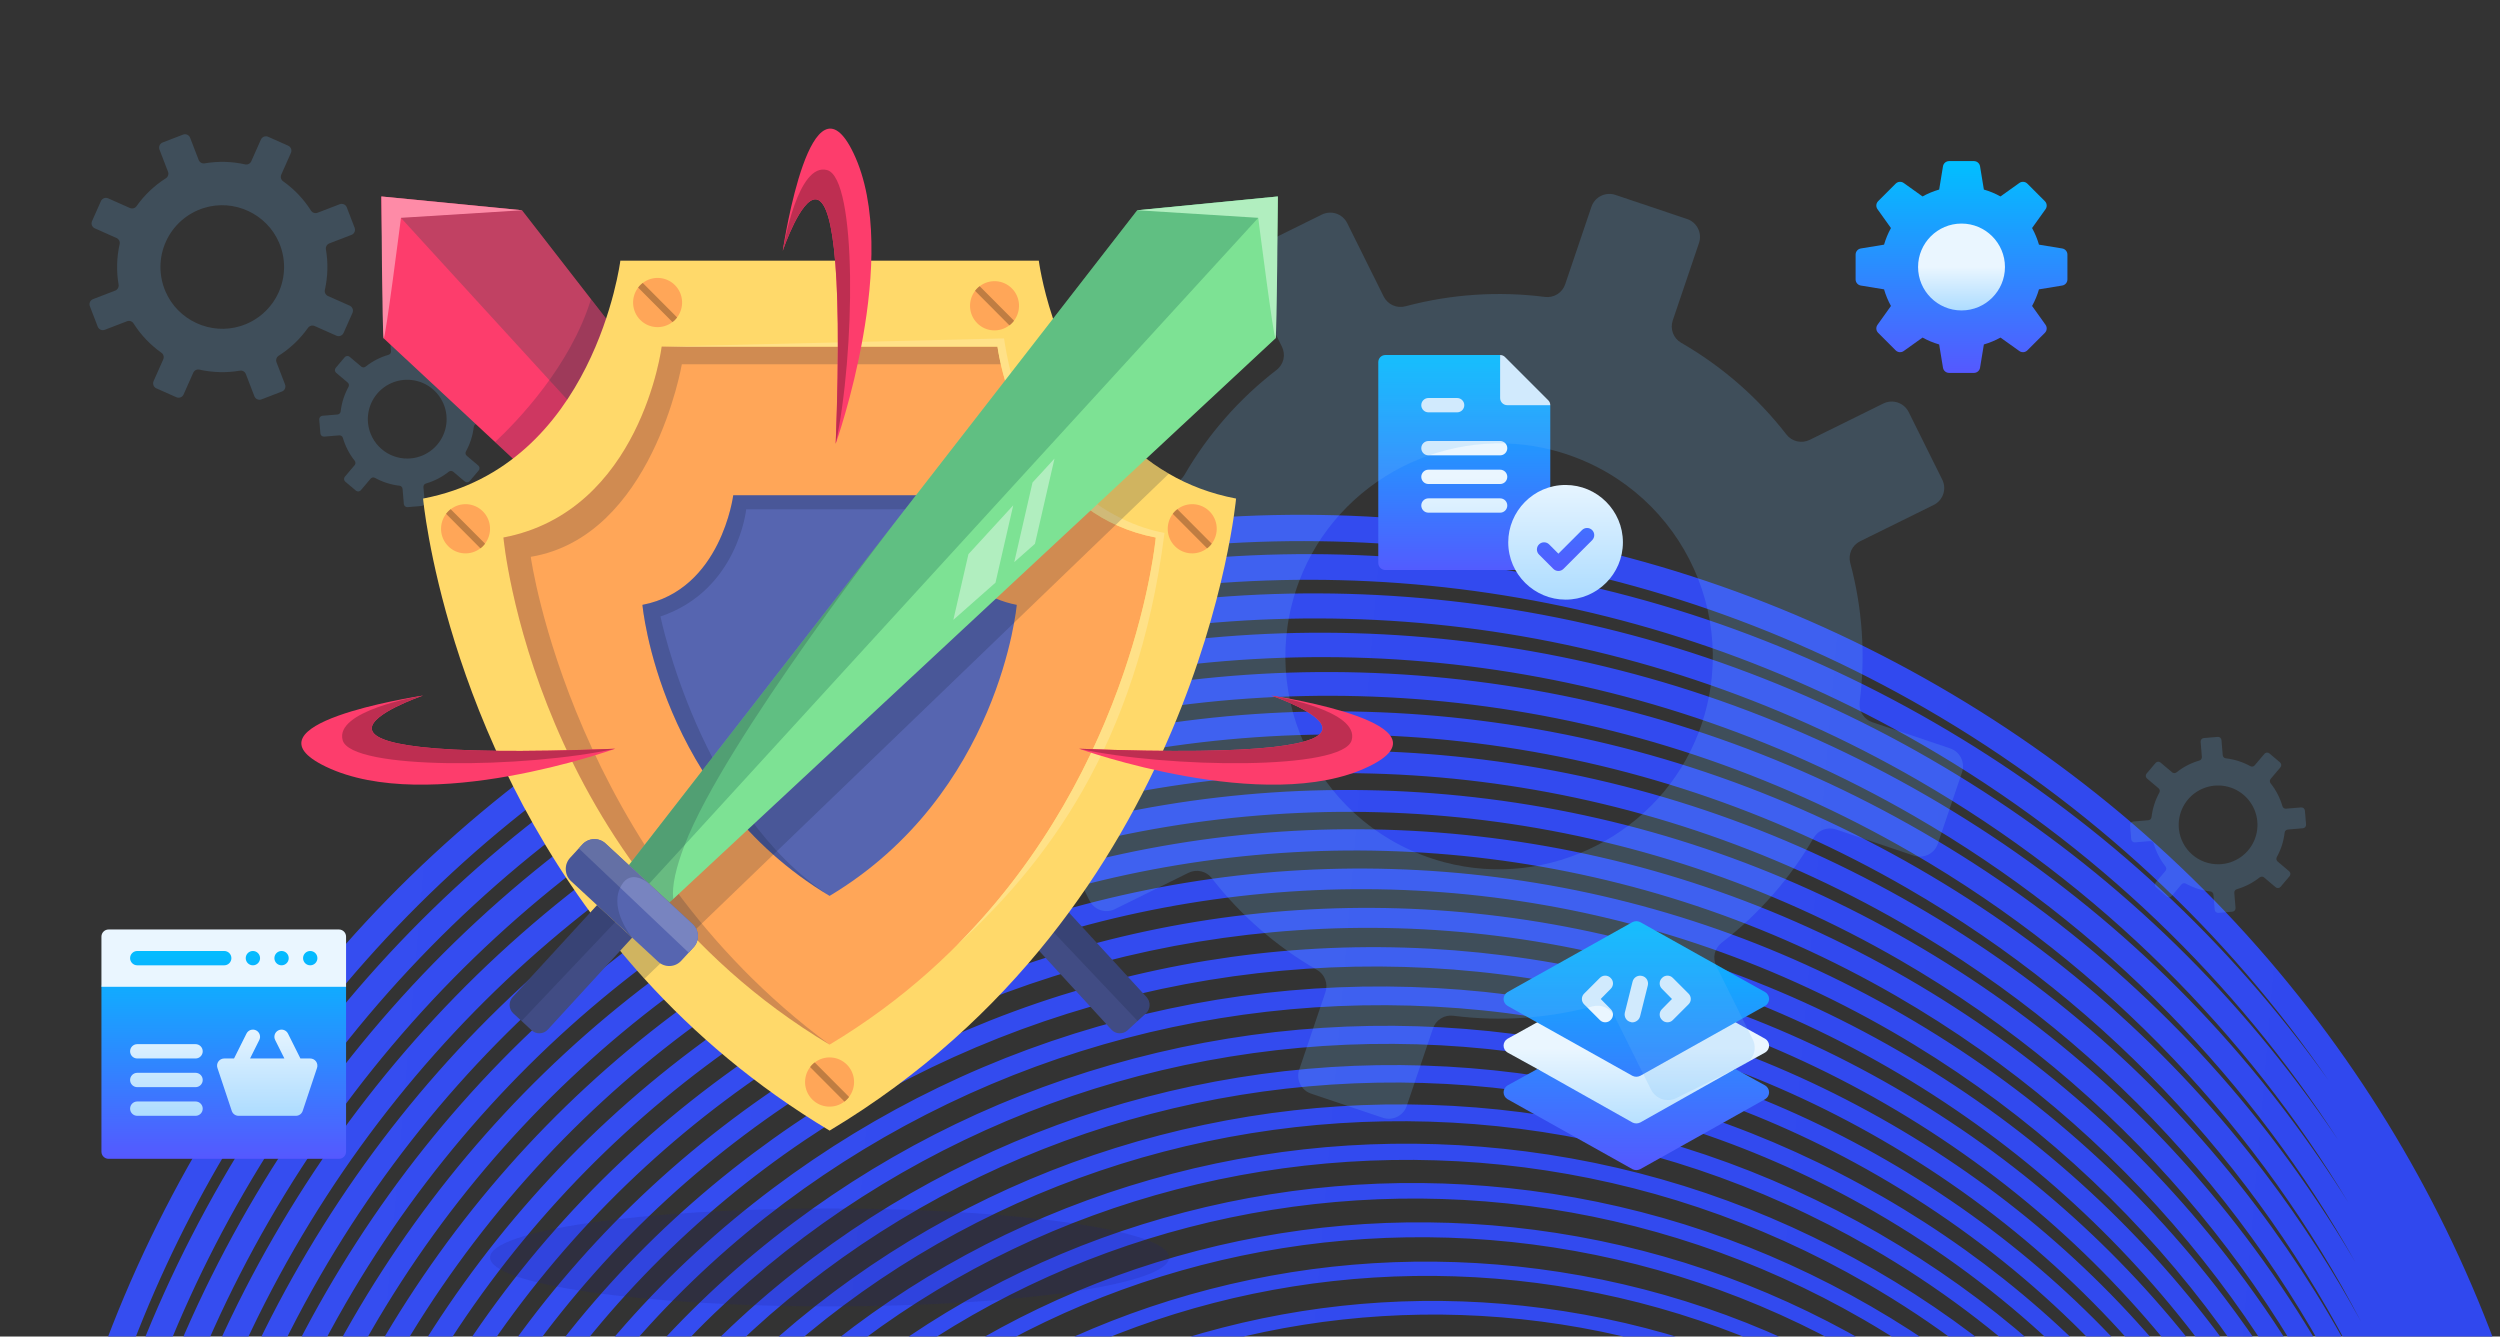
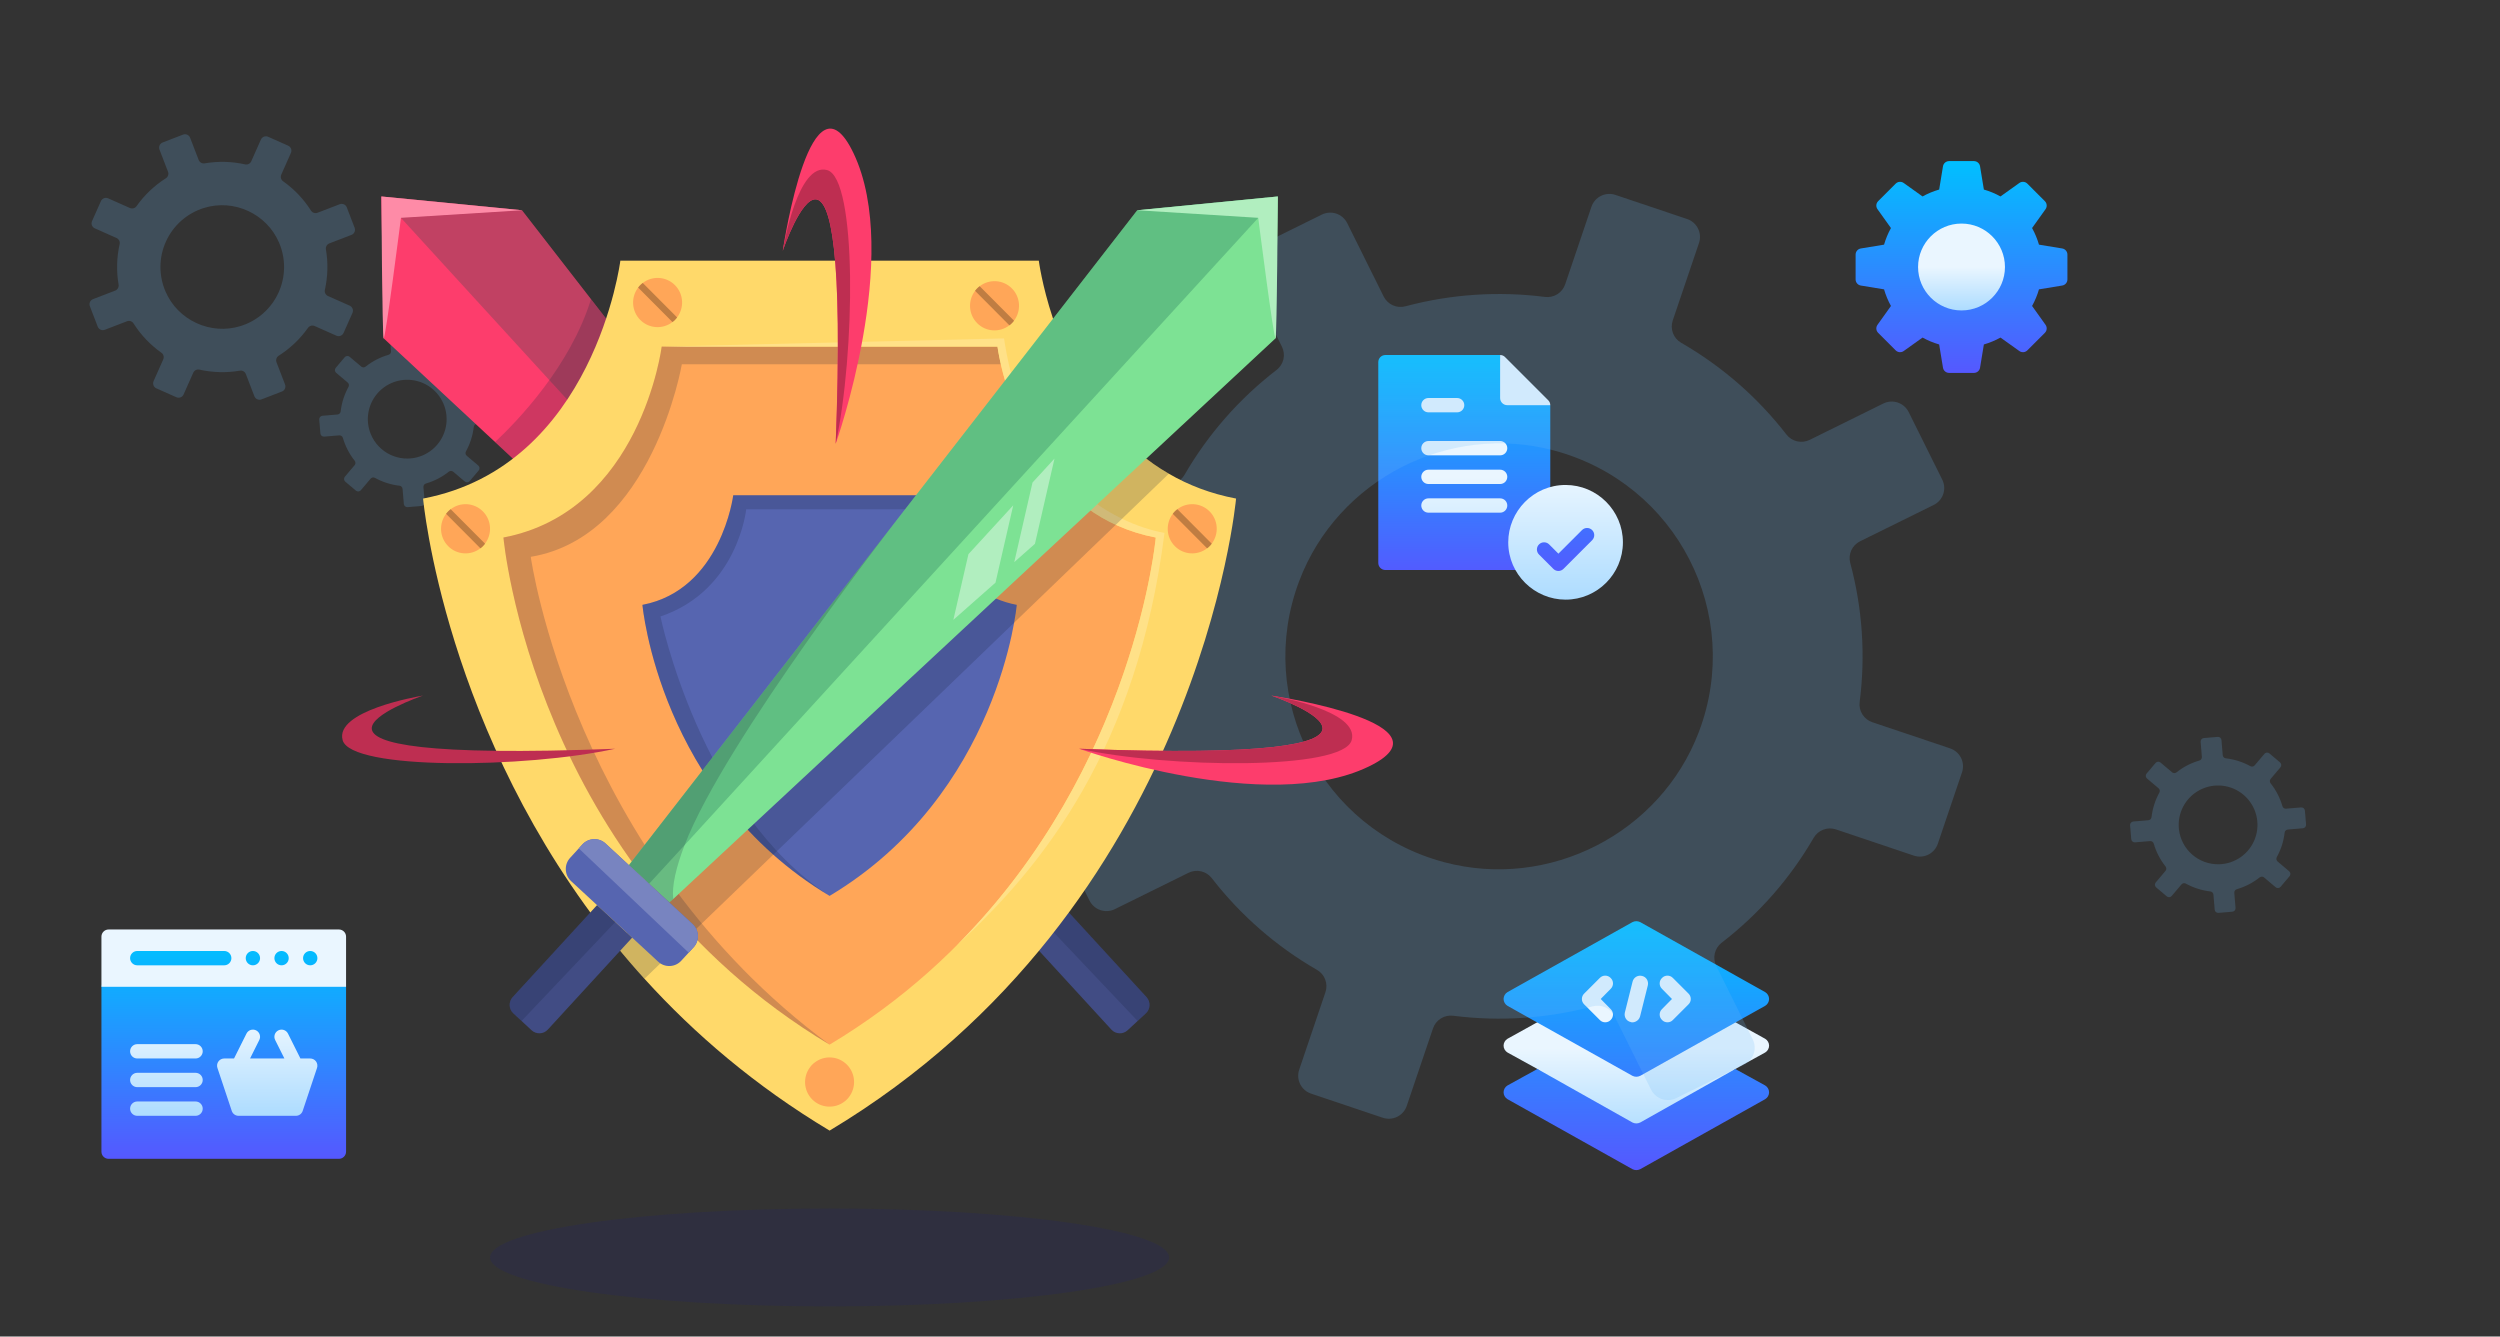
<svg xmlns="http://www.w3.org/2000/svg" width="838" height="448" viewBox="0 0 838 448" fill="none">
  <rect x="0" y="0" width="838" height="448" fill="#333333" stroke="none" />
  <g clip-path="url(#clip0_1843_5367)">
    <g clip-path="url(#clip1_1843_5367)">
-       <path fill-rule="evenodd" clip-rule="evenodd" d="M860.264 653.065C853.214 709.866 835.01 764.009 806.151 813.993C777.293 863.978 739.506 906.814 693.84 941.32C649.728 974.645 600.173 998.829 546.536 1013.2C492.899 1027.57 437.888 1031.41 383.027 1024.6C326.226 1017.55 272.083 999.349 222.099 970.49C172.114 941.631 129.278 903.845 94.772 858.178C61.447 814.066 37.263 764.512 22.891 710.874C8.519 657.237 4.679 602.226 11.49 547.365C18.539 490.564 36.743 436.422 65.602 386.437C94.461 336.452 132.247 293.616 177.914 259.11C222.026 225.785 271.58 201.602 325.218 187.23C378.855 172.857 433.866 169.018 488.727 175.828C545.528 182.878 599.67 201.082 649.655 229.941C699.64 258.799 742.482 296.589 776.988 342.256C810.31 386.358 834.49 435.919 848.862 489.556C863.235 543.193 867.074 598.204 860.264 653.065ZM645.337 237.42C445.298 121.927 188.584 190.713 73.087 390.759C22.222 478.86 7.098 577.953 23.189 671.133C17.021 632.356 16.345 593.08 21.202 553.888C28.111 498.078 45.991 444.887 74.342 395.781C102.693 346.675 139.819 304.595 184.697 270.707C228.035 237.973 276.738 214.229 329.45 200.12C382.159 186.018 436.229 182.267 490.149 188.966C545.977 195.903 599.195 213.806 648.333 242.175C697.47 270.545 739.58 307.688 773.505 352.562C775.89 355.716 778.227 358.899 780.517 362.11C746.341 312.478 700.903 269.5 645.337 237.42ZM81.64 399.994C195.118 203.445 447.445 135.924 644.119 249.474C702.502 283.181 749.519 329.114 783.804 382.185C779.41 375.629 774.818 369.184 770.032 362.855C736.686 318.764 695.294 282.276 647.01 254.4C598.727 226.523 546.428 208.926 491.575 202.087C438.593 195.489 385.47 199.156 333.682 213C281.889 226.841 234.051 250.154 191.47 282.295C147.387 315.57 110.923 356.893 83.079 405.12C55.234 453.347 37.68 505.588 30.904 560.403C25.519 603.993 27.098 647.689 35.586 690.664C15.29 594.752 28.895 491.353 81.64 399.994ZM642.901 261.517C449.593 149.911 201.649 216.173 90.19 409.226C35.594 503.789 23.717 611.501 48.527 709.908C37.364 662.869 34.697 614.831 40.608 566.917C47.246 513.103 64.473 461.804 91.806 414.461C119.139 367.119 154.948 326.557 198.237 293.894C240.05 262.35 287.037 239.476 337.905 225.898C388.773 212.321 440.948 208.73 492.991 215.226C546.871 221.952 598.246 239.249 645.682 266.636C693.118 294.023 733.784 329.867 766.549 373.165C773.882 382.855 780.749 392.823 787.142 403.051C752.955 346.202 704.325 296.98 642.901 261.517ZM98.743 418.466C208.183 228.91 451.74 163.913 641.677 273.572C705.776 310.58 755.701 362.822 789.513 423.087C781.53 409.421 772.71 396.205 763.072 383.475C730.886 340.96 690.948 305.768 644.359 278.871C597.771 251.973 547.326 234.981 494.413 228.365C443.308 221.97 392.077 225.482 342.137 238.789C292.198 252.097 246.059 274.538 205.014 305.487C162.513 337.533 127.366 377.338 100.54 423.802C73.714 470.265 56.815 520.607 50.313 573.436C44.033 624.457 47.668 675.635 61.113 725.538C61.188 725.815 61.263 726.093 61.338 726.371C61.385 726.541 61.431 726.711 61.477 726.881C61.584 727.272 61.691 727.662 61.799 728.053C32.449 627.618 42.476 515.922 98.743 418.466ZM640.456 285.617C453.892 177.904 214.718 241.643 107.296 427.702C49.704 527.454 41.496 642.422 75.023 744.218C73.474 739.258 72.02 734.258 70.66 729.219C57.453 680.243 53.87 630.026 60.019 579.968C66.392 528.137 82.96 478.742 109.279 433.158C135.597 387.573 170.084 348.524 211.79 317.092C252.071 286.732 297.351 264.726 346.366 251.682C395.381 238.639 445.672 235.215 495.835 241.499C547.781 248.005 597.303 264.697 643.037 291.102C688.771 317.506 727.988 352.048 759.599 393.775C771.466 409.443 782.072 425.862 791.38 442.957C758.18 379.352 707.117 324.104 640.456 285.617ZM115.851 436.944C221.254 254.381 456.042 191.907 639.241 297.677C708.652 337.751 760.85 396.317 793.181 463.539C782.713 442.708 770.334 422.842 756.109 404.072C725.082 363.132 686.594 329.243 641.707 303.328C596.82 277.412 548.218 261.027 497.259 254.625C448.035 248.443 398.69 251.781 350.597 264.568C302.501 277.344 258.079 298.915 218.565 328.679C177.653 359.498 143.822 397.787 118.011 442.493C92.2 487.198 75.957 535.642 69.723 586.482C63.703 635.584 67.234 684.84 80.216 732.88C82.709 742.104 85.526 751.194 88.662 760.141C50.731 657.198 56.958 538.951 115.851 436.944ZM638.009 309.719C458.182 205.895 227.777 267.11 124.393 446.177C64.153 550.517 60.128 672.198 102.835 776.126C97.781 763.243 93.42 750.039 89.768 736.542C77.019 689.434 73.534 641.135 79.422 592.996C85.512 543.153 101.434 495.655 126.734 451.834C152.034 408.013 185.204 370.481 225.328 340.279C264.08 311.114 307.645 289.979 354.815 277.466C401.986 264.953 450.381 261.69 498.667 267.77C548.659 274.063 596.331 290.144 640.371 315.57C684.403 340.992 722.172 374.241 752.618 414.389C769.138 436.174 783.126 459.467 794.472 484.051C763.281 413.259 710.097 351.339 638.009 309.719ZM132.942 455.418C234.307 279.847 460.331 219.901 636.787 321.778C711.032 364.643 764.853 429.432 794.743 503.186C782.878 475.306 767.627 449.033 749.143 424.678C719.272 385.32 682.235 352.718 639.05 327.785C595.865 302.852 549.109 287.068 500.091 280.888C452.744 274.909 405.291 278.093 359.046 290.343C312.8 302.592 270.087 323.288 232.106 351.867C192.777 381.456 160.261 418.228 135.469 461.17C110.676 504.112 95.088 550.657 89.129 599.511C83.375 646.698 86.802 694.032 99.316 740.207C104.026 757.582 109.933 774.464 117.007 790.789C69.752 686.351 71.583 561.695 132.942 455.418ZM635.573 333.821C462.489 233.891 240.845 292.585 141.502 464.653C79.1 572.737 79.564 700.243 131.436 804.893C122.145 785.374 114.602 764.994 108.868 743.87C96.582 698.625 93.207 652.251 98.828 606.027C104.654 558.167 119.917 512.573 144.203 470.51C168.488 428.447 200.335 392.428 238.876 363.457C276.097 335.476 317.945 315.212 363.272 303.23C408.599 291.248 455.111 288.152 501.517 294.02C549.56 300.102 595.39 315.576 637.728 340.02C680.065 364.463 716.384 396.41 745.67 434.982C766.33 462.191 782.876 491.838 795.081 523.471C766.836 446.307 712.322 378.133 635.573 333.821ZM150.055 473.889C247.379 305.318 464.637 247.889 634.349 345.872C713.441 391.536 768.465 463.021 794.824 543.404C782.56 508.113 764.914 475.201 742.187 445.293C713.482 407.513 677.889 376.21 636.399 352.256C594.909 328.302 550.009 313.132 502.932 307.159C457.465 301.393 411.896 304.41 367.498 316.122C323.096 327.84 282.1 347.666 245.647 375.05C207.901 403.409 176.708 438.667 152.93 479.852C129.152 521.036 114.214 565.679 108.528 612.547C103.038 657.809 106.364 703.232 118.42 747.538C125.189 772.426 134.519 796.258 146.312 818.835C89.55 714.21 86.604 583.789 150.055 473.889ZM633.124 357.927C466.778 261.887 253.908 318.051 158.602 483.126C94.132 594.79 99.717 728.127 161.569 832.448C147.013 806.997 135.758 779.805 127.96 751.196C116.142 707.817 112.865 663.361 118.226 619.056C123.768 573.185 138.385 529.487 161.652 489.187C184.919 448.888 215.457 414.39 252.409 386.644C288.097 359.849 328.236 340.459 371.713 329.004C415.186 317.556 459.812 314.618 504.34 320.283C550.444 326.142 594.426 341.015 635.063 364.476C675.699 387.937 710.567 418.597 738.696 455.588C763.503 488.211 782.14 524.489 794.192 563.564C770.032 479.924 714.597 404.966 633.124 357.927ZM167.149 492.361C260.437 330.782 468.924 275.877 631.899 369.971C715.163 418.043 770.687 495.851 792.642 582.01C781.037 539.785 761.722 500.722 735.229 465.901C707.678 429.693 673.535 399.693 633.746 376.721C593.958 353.749 550.902 339.186 505.772 333.424C462.179 327.867 418.509 330.717 375.951 341.905C333.393 353.092 294.113 372.047 259.192 398.247C223.028 425.375 193.158 459.12 170.399 498.541C147.639 537.961 133.356 580.706 127.938 625.584C122.709 668.927 125.937 712.432 137.524 754.872C146.341 787.164 159.663 817.61 177.251 845.731C110.084 742.022 101.68 605.757 167.149 492.361ZM630.684 382.025C471.075 289.874 266.971 343.521 175.702 501.603C109.168 616.844 120.681 756.265 193.642 859.069C172.596 828.382 156.964 794.64 147.084 758.535C135.724 717.025 132.548 674.48 137.646 632.1C142.924 588.213 156.882 546.419 179.134 507.877C201.386 469.335 230.601 436.351 265.97 409.836C300.13 384.235 338.556 365.709 380.185 354.792C421.814 343.875 464.547 341.107 507.196 346.559C551.352 352.208 593.485 366.47 632.426 388.952C671.367 411.435 704.784 440.792 731.754 476.207C757.807 510.42 776.77 548.808 788.129 590.319C789.054 593.698 789.925 597.084 790.741 600.476C771.236 511.85 715.723 431.122 630.684 382.025ZM184.263 510.839C273.513 356.253 473.231 303.872 629.468 394.075C716.185 444.141 771.559 527.77 788.408 618.713C786.985 611.805 785.333 604.92 783.452 598.063C772.326 557.485 753.76 519.95 728.271 486.503C701.88 451.87 669.19 423.166 631.097 401.173C593.004 379.18 551.801 365.222 508.612 359.682C466.902 354.332 425.112 357.021 384.408 367.675C343.704 378.328 306.129 396.415 272.734 421.426C238.153 447.324 209.599 479.552 187.858 517.209C166.113 554.873 152.48 595.715 147.345 638.605C142.383 680.032 145.5 721.613 156.632 762.194C167.36 801.321 185.006 837.619 209.105 870.151C131.342 768.764 117.093 627.18 184.263 510.839ZM628.246 406.125C475.381 317.868 280.05 368.985 192.819 520.074C125.044 637.463 142.159 781.195 224.862 880.865C223.279 878.888 221.717 876.89 220.178 874.872C195.246 842.187 177.08 805.514 166.188 765.869C155.297 726.224 152.225 685.602 157.056 645.137C162.063 603.245 175.369 563.344 196.603 526.565C217.836 489.787 245.729 458.316 279.515 433.031C312.143 408.615 348.86 390.964 388.639 380.574C428.418 370.184 469.265 367.574 510.036 372.823C552.244 378.261 592.534 391.916 629.773 413.416C667.013 434.917 698.986 462.975 724.797 496.815C749.725 529.506 767.891 566.179 778.783 605.824C781.587 616.031 783.873 626.304 785.639 636.621C771.626 543.556 716.519 457.089 628.246 406.125ZM201.364 529.315C286.577 381.722 477.524 331.864 627.024 418.178C716.53 469.854 771.193 558.801 782.365 653.541C780.51 640.136 777.759 626.796 774.117 613.566C763.459 574.854 745.696 539.037 721.322 507.114C696.086 474.063 664.844 446.651 628.452 425.641C592.061 404.63 552.701 391.279 511.46 385.95C471.623 380.809 431.727 383.328 392.873 393.454C354.012 403.577 318.154 420.793 286.29 444.619C253.298 469.291 226.061 500.002 205.334 535.901C184.608 571.801 171.63 610.744 166.76 651.652C162.057 691.16 165.081 730.816 175.741 769.538C186.398 808.249 204.161 844.067 228.536 875.989C232.404 881.055 236.413 885.988 240.56 890.787C153.079 793.153 133.109 647.535 201.364 529.315ZM625.804 430.228C479.676 345.861 293.115 394.453 209.921 538.55C141.464 657.121 164.008 803.975 255.556 899.285C249.008 892.215 242.784 884.82 236.894 877.111C213.086 845.948 195.723 810.993 185.294 773.21C174.864 735.428 171.89 696.723 176.461 658.177C181.191 618.261 193.844 580.268 214.063 545.247C234.282 510.227 260.858 480.273 293.062 456.218C324.158 432.987 359.165 416.21 397.1 406.351C435.035 396.492 473.989 394.052 512.88 399.088C553.148 404.304 591.584 417.354 627.122 437.872C662.66 458.39 693.18 485.152 717.831 517.416C741.639 548.579 759.002 583.534 769.431 621.317C773.994 637.847 777.13 654.554 778.832 671.348C770.997 574.679 716.81 482.77 625.804 430.228ZM218.463 547.788C299.638 407.188 481.822 359.858 624.578 442.278C716.754 495.496 770.301 589.996 774.823 688.129C773.512 668.298 770.155 648.562 764.764 629.076C754.565 592.232 737.605 558.133 714.354 527.733C690.285 496.26 660.49 470.142 625.8 450.113C591.11 430.085 553.597 417.335 514.303 412.233C476.349 407.298 438.339 409.659 401.332 419.248C364.322 428.844 330.173 445.185 299.845 467.821C268.436 491.262 242.521 520.46 222.813 554.595C203.101 588.737 190.779 625.782 186.18 664.694C181.741 702.277 184.664 740.022 194.859 776.871C205.057 813.714 222.018 847.813 245.264 878.22C253.508 888.999 262.424 899.151 271.977 908.644C175.261 815.986 149.542 667.163 218.463 547.788ZM623.358 454.329C483.973 373.855 306.176 419.921 227.02 557.024C157.903 676.738 186.499 826.878 287.656 916.61C275.286 905.228 263.919 892.782 253.624 879.333C230.931 849.694 214.374 816.452 204.409 780.541C194.442 744.621 191.572 707.838 195.882 671.211C200.345 633.284 212.342 597.19 231.543 563.933C250.744 530.676 276.004 502.239 306.618 479.411C336.183 457.365 369.473 441.459 405.565 432.13C441.646 422.805 478.714 420.522 515.728 425.356C554.048 430.361 590.635 442.8 624.478 462.339C658.314 481.875 687.39 507.338 710.881 538.027C733.574 567.666 750.131 600.909 760.096 636.819C766.292 659.147 769.745 681.81 770.436 704.56C769.386 605.181 716.591 508.158 623.358 454.329ZM235.569 566.257C312.707 432.651 486.121 387.844 622.14 466.375C716.717 520.979 768.692 621.056 765.653 721.884C765.921 695.925 762.5 670.026 755.419 644.57C745.682 609.59 729.525 577.209 707.392 548.326C684.476 518.425 656.132 493.609 623.143 474.563C590.154 455.517 554.484 443.375 517.138 438.483C481.058 433.757 444.937 435.955 409.781 445.016C374.615 454.081 342.182 469.552 313.379 490.999C283.553 513.21 258.954 540.89 240.261 573.268C221.567 605.646 209.895 640.79 205.572 677.725C201.4 713.393 204.218 749.216 213.951 784.203C223.688 819.184 239.845 851.565 261.971 880.444C274.265 896.485 288.121 911.062 303.418 924.07C197.843 837.549 166.322 686.197 235.569 566.257ZM620.918 478.431C488.271 401.847 319.244 445.389 244.125 575.499C174.677 695.787 209.439 848.59 319.899 931.491C301.323 917.015 284.738 900.309 270.346 881.553C248.771 853.432 233.017 821.908 223.514 787.86C214.012 753.812 211.246 718.95 215.289 684.238C219.474 648.303 230.816 614.107 249.002 582.608C267.188 551.109 291.129 524.195 320.16 502.597C348.189 481.742 379.77 466.71 414.011 457.909C448.249 449.115 483.427 446.996 518.568 451.62C554.947 456.403 589.687 468.241 621.828 486.798C653.97 505.355 681.589 529.528 703.923 558.635C725.498 586.756 741.253 618.281 750.755 652.329C758.59 680.402 761.846 709.028 760.48 737.668C767.355 636.038 716.356 533.532 620.918 478.431ZM252.686 584.735C325.786 458.121 490.43 415.838 619.705 490.475C716.24 546.209 766.177 651.624 754.841 754.165C757.677 722.63 754.732 691.012 746.08 660.079C736.811 626.964 721.457 596.302 700.439 568.943C678.683 540.618 651.786 517.095 620.498 499.031C589.211 480.967 555.384 469.432 519.982 464.756C485.786 460.237 451.555 462.271 418.236 470.798C384.917 479.326 354.197 493.932 326.926 514.194C298.689 535.179 275.41 561.336 257.731 591.956C240.052 622.577 229.035 655.822 224.984 690.762C221.072 724.511 223.793 758.416 233.058 791.537C242.326 824.652 257.68 855.314 278.698 882.673C294.848 903.698 313.826 922.075 335.334 937.541C220.913 858.376 183.335 704.854 252.686 584.735ZM618.476 502.534C492.566 429.84 332.309 470.858 261.227 593.975C191.844 714.151 232.691 868.813 351.795 943.737C326.87 927.417 305.135 907.298 287.047 883.781C266.59 857.178 251.635 827.378 242.601 795.196C233.561 763.011 230.896 730.06 234.676 697.274C238.591 663.319 249.279 631.031 266.451 601.289C283.622 571.547 306.24 546.147 333.688 525.779C360.192 506.113 390.061 491.945 422.454 483.682C454.848 475.418 488.136 473.463 521.394 477.881C555.825 482.453 588.722 493.684 619.162 511.259C649.602 528.833 675.777 551.707 696.952 579.239C717.403 605.838 732.364 635.642 741.398 667.824C750.438 700.009 753.103 732.96 749.323 765.746C749.191 766.896 749.05 768.044 748.902 769.189C764.405 666.352 715.661 558.643 618.476 502.534ZM269.779 603.211C338.842 483.59 494.716 443.831 617.254 514.578C714.854 570.928 762.316 680.645 742.694 783.412C743.406 779.185 744.008 774.93 744.498 770.647C748.149 738.817 745.533 706.833 736.727 675.58C718.617 611.317 676.394 557.298 617.84 523.491C559.285 489.685 491.395 480.122 426.683 496.577C395.215 504.577 366.204 518.309 340.468 537.38C313.814 557.134 291.851 581.774 275.191 610.631C258.53 639.488 248.163 670.831 244.392 703.788C240.74 735.618 243.357 767.602 252.163 798.855C269.981 862.1 311.151 915.411 368.265 949.313L368.046 949.189L367.857 949.081L367.539 948.898C367.278 948.749 367.018 948.599 366.758 948.449C244.22 877.702 200.716 722.832 269.779 603.211ZM616.03 526.626C496.857 457.822 345.366 496.323 278.325 612.441C211.281 728.565 253.69 879.014 372.86 947.809C376.341 949.818 379.85 951.737 383.384 953.564C381.333 952.453 379.292 951.311 377.263 950.14C320.385 917.301 279.35 864.882 261.721 802.534C244.088 740.166 251.974 675.338 283.935 619.981C315.895 564.624 368.095 525.381 430.923 509.468C493.732 493.56 559.647 502.888 616.525 535.727C673.403 568.565 714.432 620.981 732.067 683.333C742.548 720.404 744.013 758.344 736.765 794.648C759.253 692.924 713.115 582.679 616.03 526.626ZM286.883 621.683C351.909 509.055 499.019 471.823 614.813 538.677C712.457 595.052 757.135 707.706 729.76 809.17C739.243 770.939 738.583 730.505 727.389 691.077C710.233 630.647 670.392 579.814 615.196 547.947C560.001 516.08 496.062 506.987 435.146 522.35C374.214 537.713 323.612 575.701 292.659 629.313C261.706 682.925 254.108 745.742 271.27 806.192C288.426 866.622 328.267 917.455 383.462 949.322C388.581 952.277 393.776 955.037 399.036 957.599C392.257 954.461 385.559 950.991 378.963 947.182C263.168 880.328 221.86 734.305 286.883 621.683ZM613.592 550.727C501.169 485.82 358.442 521.793 295.438 630.918C232.431 740.05 272.641 881.641 385.067 946.542C394.446 951.957 404.037 956.67 413.774 960.697C405.582 957.115 397.537 953.051 389.675 948.512C336.163 917.617 297.502 868.38 280.828 809.865C264.147 751.33 271.453 690.53 301.399 638.663C331.348 586.79 380.349 550.063 439.378 535.247C498.388 520.436 560.362 529.292 613.874 560.188C667.387 591.083 706.047 640.32 722.722 698.835C734.573 740.411 734.319 783.132 722.443 822.986C754.725 722.164 711.598 607.311 613.592 550.727ZM303.991 640.16C364.976 534.531 503.32 499.817 612.377 562.781C710.745 619.573 752.207 736.73 714.635 836.669C729.229 795.339 730.565 750.316 718.05 706.587C701.853 649.993 664.382 602.34 612.552 572.416C560.722 542.492 500.717 533.867 443.607 548.137C386.477 562.412 339.077 597.878 310.135 648.006C281.194 698.134 274.18 756.917 290.382 813.531C306.579 870.125 344.045 917.774 395.88 947.702C406.55 953.862 417.565 959.119 428.829 963.46C416.009 958.817 403.406 952.983 391.172 945.919C282.119 882.949 243.007 745.789 303.991 640.16ZM611.149 574.831C505.464 513.813 371.507 547.263 312.541 649.395C253.575 751.528 291.585 884.263 397.27 945.28C412.303 953.959 427.908 960.727 443.787 965.658C429.458 960.886 415.488 954.615 402.081 946.875C351.927 917.919 315.653 871.862 299.927 817.186C284.203 762.494 290.929 705.722 318.863 657.339C346.8 608.949 392.6 574.745 447.827 561.017C503.034 547.293 561.064 555.684 611.217 584.64C661.376 613.599 697.651 659.656 713.376 714.332C726.496 759.948 723.996 807.008 706.6 849.442C749.356 750.826 709.637 631.693 611.149 574.831ZM321.1 658.631C378.048 559.995 507.622 527.804 609.941 586.878C708.672 643.881 746.501 765.347 697.869 862.415C718.563 818.974 722.461 769.73 708.697 722.088C693.454 669.327 658.363 624.861 609.887 596.873C561.416 568.888 505.356 560.729 452.048 573.912C398.718 587.09 354.515 620.039 327.585 666.683C300.655 713.328 294.225 768.076 309.474 820.857C324.718 873.618 359.808 918.085 408.278 946.069C424.139 955.226 440.813 962.261 457.937 967.119C439.286 962.232 420.933 954.784 403.381 944.65C301.062 885.576 264.149 757.273 321.1 658.631ZM608.706 598.933C509.758 541.806 384.571 572.731 329.642 667.871C274.713 763.01 310.524 886.889 409.472 944.016C429.766 955.733 451.164 963.746 472.833 968.26C452.659 963.639 433.009 955.94 414.499 945.253C367.705 918.237 333.799 875.36 319.033 824.52C304.262 773.661 310.404 720.923 336.327 676.024C362.253 631.118 404.851 599.437 456.282 586.799C507.699 574.17 561.778 582.092 608.572 609.108C655.366 636.124 689.272 679.001 704.037 729.841C718.25 778.777 713.102 829.453 689.6 873.211C742.994 778.324 707.007 655.688 608.706 598.933ZM607.493 610.978C511.917 555.797 391.113 585.464 338.203 677.107C285.292 768.75 320.002 888.203 415.578 943.384C511.16 998.568 631.964 968.901 684.875 877.258C737.785 785.615 703.069 666.158 607.493 610.978Z" fill="url(#paint0_linear_1843_5367)" />
      <path opacity="0.2" d="M32.757 109.493L30.122 102.646C29.948 102.191 29.96 101.686 30.158 101.241C30.356 100.796 30.722 100.448 31.177 100.273L38.605 97.415C38.999 97.264 39.329 96.983 39.538 96.617C39.748 96.251 39.824 95.825 39.755 95.409C38.985 90.907 39.103 86.298 40.102 81.841C40.193 81.43 40.138 80.999 39.948 80.623C39.757 80.246 39.442 79.948 39.056 79.778L31.78 76.545C31.335 76.347 30.987 75.981 30.812 75.526C30.637 75.072 30.65 74.566 30.848 74.121L33.828 67.414C33.926 67.194 34.066 66.995 34.241 66.829C34.416 66.663 34.621 66.533 34.846 66.446C35.071 66.36 35.311 66.318 35.552 66.324C35.793 66.331 36.031 66.384 36.251 66.482L43.527 69.715C43.912 69.887 44.345 69.921 44.752 69.81C45.159 69.699 45.515 69.451 45.76 69.107C48.397 65.379 51.739 62.202 55.596 59.756C55.951 59.529 56.216 59.186 56.347 58.785C56.478 58.385 56.466 57.951 56.314 57.558L53.456 50.13C53.369 49.905 53.328 49.665 53.334 49.424C53.34 49.183 53.393 48.945 53.491 48.725C53.589 48.505 53.73 48.306 53.904 48.14C54.079 47.974 54.285 47.843 54.51 47.757L61.357 45.123C61.582 45.036 61.822 44.995 62.063 45.001C62.304 45.007 62.541 45.06 62.762 45.158C62.982 45.256 63.181 45.396 63.347 45.571C63.513 45.746 63.643 45.952 63.73 46.177L66.588 53.605C66.738 53.999 67.02 54.329 67.386 54.538C67.751 54.748 68.178 54.824 68.594 54.755C73.096 53.985 77.705 54.103 82.161 55.102C82.573 55.193 83.004 55.138 83.38 54.948C83.756 54.757 84.055 54.442 84.225 54.056L87.458 46.78C87.556 46.56 87.696 46.361 87.871 46.195C88.046 46.029 88.251 45.899 88.477 45.812C88.702 45.726 88.942 45.684 89.183 45.691C89.424 45.697 89.661 45.75 89.882 45.848L96.586 48.829C97.031 49.026 97.379 49.393 97.554 49.847C97.729 50.302 97.716 50.807 97.518 51.252L94.285 58.528C94.113 58.913 94.079 59.346 94.19 59.753C94.301 60.16 94.549 60.516 94.893 60.761C98.622 63.398 101.8 66.739 104.247 70.596C104.474 70.951 104.817 71.216 105.218 71.347C105.618 71.478 106.052 71.466 106.444 71.314L113.87 68.457C114.095 68.37 114.335 68.329 114.576 68.335C114.817 68.341 115.055 68.394 115.275 68.492C115.495 68.59 115.694 68.731 115.86 68.905C116.026 69.08 116.157 69.286 116.243 69.511L118.878 76.358C118.964 76.583 119.006 76.823 118.999 77.064C118.993 77.305 118.94 77.543 118.842 77.763C118.744 77.983 118.604 78.182 118.429 78.348C118.254 78.514 118.048 78.644 117.823 78.731L110.397 81.588C110.004 81.738 109.674 82.02 109.464 82.385C109.255 82.751 109.178 83.178 109.248 83.594C110.017 88.096 109.898 92.705 108.898 97.162C108.807 97.574 108.862 98.005 109.052 98.381C109.243 98.757 109.558 99.056 109.944 99.226L117.22 102.459C117.44 102.557 117.639 102.697 117.805 102.872C117.971 103.047 118.101 103.253 118.188 103.478C118.275 103.703 118.316 103.942 118.31 104.184C118.304 104.425 118.25 104.662 118.152 104.882L115.174 111.586C115.076 111.806 114.936 112.005 114.761 112.171C114.586 112.337 114.38 112.467 114.155 112.554C113.93 112.64 113.69 112.682 113.449 112.676C113.208 112.67 112.971 112.616 112.751 112.518L105.474 109.285C105.089 109.113 104.657 109.079 104.25 109.19C103.843 109.301 103.486 109.549 103.242 109.893C100.604 113.622 97.263 116.8 93.407 119.247C93.052 119.474 92.786 119.817 92.656 120.217C92.525 120.618 92.537 121.051 92.689 121.444L95.546 128.87C95.721 129.325 95.708 129.83 95.51 130.275C95.313 130.72 94.946 131.068 94.492 131.243L87.645 133.878C87.42 133.964 87.18 134.006 86.939 133.999C86.698 133.993 86.46 133.94 86.24 133.842C86.019 133.744 85.821 133.604 85.654 133.429C85.488 133.254 85.358 133.048 85.272 132.823L82.415 125.397C82.264 125.004 81.983 124.674 81.617 124.464C81.252 124.255 80.825 124.178 80.409 124.248C75.907 125.017 71.297 124.898 66.841 123.898C66.429 123.807 65.998 123.862 65.622 124.052C65.246 124.243 64.947 124.558 64.776 124.944L61.544 132.22C61.346 132.665 60.98 133.013 60.525 133.188C60.071 133.363 59.565 133.35 59.12 133.153L52.415 130.175C52.194 130.077 51.995 129.937 51.829 129.762C51.663 129.587 51.533 129.381 51.446 129.156C51.36 128.931 51.318 128.691 51.325 128.45C51.331 128.209 51.384 127.972 51.482 127.751L54.715 120.475C54.887 120.09 54.921 119.658 54.81 119.251C54.699 118.844 54.451 118.488 54.107 118.243C50.379 115.605 47.202 112.264 44.756 108.407C44.529 108.052 44.186 107.786 43.785 107.655C43.385 107.525 42.951 107.536 42.558 107.689L35.13 110.547C34.905 110.634 34.665 110.675 34.424 110.669C34.183 110.663 33.945 110.609 33.725 110.511C33.505 110.413 33.306 110.273 33.14 110.098C32.974 109.924 32.843 109.718 32.757 109.493ZM80.678 109.28C83.443 108.416 85.996 106.983 88.172 105.072C90.349 103.16 92.1 100.814 93.314 98.184C94.528 95.554 95.177 92.699 95.219 89.803C95.261 86.907 94.696 84.034 93.559 81.37C89.427 71.658 78.412 66.561 68.34 69.718C65.572 70.58 63.015 72.014 60.835 73.926C58.656 75.839 56.902 78.188 55.687 80.821C54.472 83.454 53.824 86.313 53.783 89.213C53.743 92.112 54.312 94.988 55.453 97.654C59.596 107.359 70.611 112.446 80.678 109.28Z" fill="#6FBCF6" />
      <path opacity="0.2" d="M107.395 145.288L107.004 140.629C106.991 140.476 107.009 140.322 107.055 140.176C107.102 140.029 107.177 139.894 107.276 139.776C107.376 139.659 107.497 139.562 107.634 139.492C107.77 139.421 107.919 139.378 108.072 139.366L113.127 138.942C113.395 138.92 113.647 138.806 113.84 138.62C114.033 138.434 114.156 138.186 114.188 137.919C114.52 135.028 115.414 132.229 116.82 129.68C116.949 129.444 116.992 129.171 116.943 128.907C116.893 128.643 116.754 128.404 116.548 128.231L112.673 124.955C112.436 124.755 112.288 124.469 112.262 124.159C112.236 123.85 112.334 123.543 112.534 123.306L115.554 119.734C115.754 119.497 116.04 119.349 116.35 119.323C116.659 119.297 116.966 119.395 117.203 119.596L121.078 122.871C121.283 123.045 121.542 123.143 121.811 123.148C122.079 123.153 122.341 123.064 122.552 122.898C124.831 121.087 127.442 119.739 130.238 118.93C130.496 118.854 130.719 118.692 130.871 118.47C131.022 118.248 131.092 117.981 131.069 117.713L130.645 112.659C130.632 112.506 130.65 112.351 130.696 112.205C130.743 112.059 130.818 111.923 130.917 111.806C131.017 111.688 131.138 111.592 131.275 111.521C131.411 111.451 131.56 111.408 131.713 111.395L136.372 111.004C136.682 110.978 136.989 111.076 137.226 111.276C137.463 111.477 137.61 111.763 137.636 112.072L138.06 117.127C138.082 117.395 138.196 117.647 138.382 117.84C138.568 118.034 138.816 118.156 139.082 118.188C141.974 118.52 144.773 119.414 147.322 120.82C147.558 120.949 147.831 120.992 148.095 120.943C148.359 120.893 148.598 120.754 148.771 120.548L152.046 116.673C152.146 116.556 152.267 116.459 152.404 116.388C152.54 116.318 152.689 116.275 152.842 116.262C152.996 116.249 153.15 116.267 153.296 116.314C153.442 116.36 153.578 116.436 153.696 116.535L157.266 119.554C157.503 119.754 157.651 120.04 157.677 120.35C157.703 120.659 157.605 120.966 157.404 121.203L154.129 125.078C153.955 125.283 153.857 125.542 153.852 125.811C153.848 126.079 153.936 126.342 154.102 126.553C155.914 128.831 157.262 131.442 158.072 134.238C158.147 134.496 158.31 134.719 158.532 134.871C158.753 135.022 159.021 135.092 159.288 135.069L164.341 134.645C164.651 134.619 164.957 134.717 165.194 134.918C165.431 135.118 165.579 135.404 165.605 135.713L165.996 140.373C166.009 140.526 165.991 140.68 165.945 140.826C165.898 140.973 165.823 141.108 165.724 141.226C165.624 141.343 165.503 141.44 165.366 141.51C165.23 141.581 165.081 141.624 164.928 141.636L159.875 142.06C159.607 142.082 159.355 142.196 159.162 142.382C158.968 142.568 158.845 142.816 158.814 143.082C158.481 145.974 157.587 148.773 156.18 151.322C156.051 151.558 156.008 151.831 156.057 152.095C156.107 152.359 156.246 152.598 156.452 152.771L160.327 156.047C160.564 156.247 160.712 156.533 160.738 156.843C160.764 157.152 160.666 157.459 160.466 157.696L157.448 161.266C157.248 161.503 156.961 161.651 156.652 161.677C156.343 161.703 156.036 161.605 155.799 161.404L151.924 158.129C151.719 157.955 151.46 157.857 151.191 157.852C150.922 157.847 150.66 157.936 150.449 158.102C148.171 159.914 145.56 161.262 142.764 162.072C142.506 162.147 142.282 162.31 142.131 162.532C141.979 162.753 141.909 163.021 141.933 163.288L142.357 168.341C142.369 168.494 142.352 168.649 142.305 168.795C142.258 168.941 142.183 169.077 142.084 169.194C141.985 169.312 141.864 169.408 141.727 169.479C141.591 169.549 141.441 169.592 141.288 169.605L136.629 169.996C136.476 170.009 136.322 169.991 136.176 169.945C136.029 169.898 135.893 169.823 135.776 169.724C135.659 169.624 135.562 169.503 135.492 169.366C135.421 169.23 135.378 169.081 135.365 168.928L134.942 163.875C134.92 163.607 134.806 163.355 134.62 163.162C134.434 162.968 134.186 162.845 133.919 162.814C131.027 162.481 128.228 161.587 125.68 160.18C125.444 160.051 125.171 160.008 124.907 160.057C124.643 160.107 124.404 160.246 124.231 160.452L120.955 164.327C120.755 164.564 120.468 164.712 120.159 164.738C119.85 164.764 119.543 164.666 119.306 164.466L115.734 161.448C115.617 161.349 115.52 161.228 115.45 161.091C115.379 160.954 115.336 160.805 115.324 160.652C115.311 160.499 115.328 160.345 115.375 160.198C115.422 160.052 115.497 159.916 115.596 159.799L118.871 155.924C119.045 155.719 119.143 155.46 119.148 155.191C119.153 154.923 119.064 154.66 118.898 154.449C117.087 152.171 115.739 149.56 114.93 146.764C114.854 146.506 114.692 146.282 114.47 146.131C114.248 145.979 113.981 145.909 113.714 145.933L108.659 146.357C108.349 146.383 108.043 146.285 107.806 146.084C107.569 145.884 107.421 145.598 107.395 145.288ZM136.753 153.704C139.422 153.653 142.012 152.795 144.183 151.242C146.354 149.69 148.004 147.516 148.914 145.007C149.825 142.498 149.954 139.772 149.285 137.188C148.615 134.605 147.179 132.285 145.164 130.534C143.149 128.783 140.652 127.684 138 127.381C135.348 127.078 132.667 127.586 130.309 128.837C127.952 130.089 126.029 132.025 124.794 134.391C123.56 136.758 123.071 139.442 123.392 142.092C123.786 145.338 125.371 148.323 127.839 150.468C130.307 152.613 133.484 153.766 136.753 153.704Z" fill="#6FBCF6" />
      <g clip-path="url(#clip2_1843_5367)">
        <path d="M591.696 348.205L577.599 340.383C576.764 339.966 575.826 339.966 574.991 340.383L569.359 343.565V321.818H527.641V343.565L522.008 340.383C521.174 339.966 520.236 339.966 519.401 340.383L505.304 348.205C504.521 348.675 504 349.561 504 350.5C504 351.439 504.521 352.325 505.304 352.795L515.334 358.322L541.981 381.476H555.019L581.666 358.322L591.696 352.795C592.479 352.325 593 351.439 593 350.5C593 349.561 592.479 348.675 591.696 348.205ZM548.5 355.35L535.3 347.893H561.699L548.5 355.35Z" fill="url(#paint1_linear_1843_5367)" />
        <path d="M591.696 363.85L581.666 358.322L549.804 376.261C549.387 376.47 548.917 376.574 548.5 376.574C548.083 376.574 547.613 376.47 547.196 376.261L515.334 358.322L505.304 363.85C504.521 364.319 504 365.206 504 366.145C504 367.083 504.521 367.97 505.304 368.439L547.196 391.906C547.613 392.114 548.083 392.219 548.5 392.219C548.917 392.219 549.387 392.114 549.804 391.906L591.696 368.439C592.479 367.97 593 367.083 593 366.145C593 365.206 592.479 364.319 591.696 363.85ZM505.304 337.15L547.196 360.617C547.613 360.825 548.083 360.93 548.5 360.93C548.917 360.93 549.387 360.825 549.804 360.617L591.696 337.15C592.479 336.68 593 335.794 593 334.855C593 333.917 592.479 333.03 591.696 332.561L549.804 309.094C548.97 308.677 548.03 308.677 547.196 309.094L505.304 332.561C504.521 333.03 504 333.917 504 334.855C504 335.794 504.521 336.68 505.304 337.15ZM557.105 331.466C556.062 330.475 556.062 328.806 557.105 327.815C558.095 326.772 559.764 326.772 560.755 327.815L565.97 333.03C567.013 334.021 567.013 335.69 565.97 336.68L560.755 341.895C559.817 342.938 558.043 342.939 557.105 341.895C556.062 340.905 556.062 339.236 557.105 338.245L560.442 334.855L557.105 331.466ZM544.641 339.445L547.248 329.015C547.613 327.607 549.021 326.772 550.429 327.137C551.838 327.45 552.672 328.858 552.359 330.266L549.752 340.696C549.307 342.399 547.383 342.98 546.571 342.573C545.162 342.261 544.328 340.852 544.641 339.445ZM531.03 333.03L536.245 327.815C537.236 326.772 538.905 326.772 539.896 327.815C540.938 328.806 540.938 330.475 539.896 331.466L536.558 334.855L539.895 338.245C540.938 339.236 540.938 340.905 539.895 341.895C538.957 342.938 537.184 342.939 536.245 341.895L531.03 336.68C529.987 335.69 529.987 334.021 531.03 333.03Z" fill="url(#paint2_linear_1843_5367)" />
      </g>
      <g clip-path="url(#clip3_1843_5367)">
        <path d="M510.047 181.461C510.047 175.935 513.266 170.842 518.263 168.44C519.128 168.056 519.656 167.191 519.656 166.278V135.816L505.242 133.414L502.84 119H464.402C463.057 119 462 120.057 462 121.402V188.668C462 190.013 463.057 191.07 464.402 191.07H509.278C510.095 191.07 510.864 190.638 511.296 189.965C511.776 189.245 511.825 188.38 511.44 187.611C510.527 185.737 510.047 183.671 510.047 181.461ZM535.385 175.982C534.48 175.074 533.269 174.574 531.988 174.574C530.707 174.574 529.497 175.074 528.591 175.982L522.379 182.194L520.971 180.787C520.066 179.879 518.855 179.379 517.574 179.379C516.293 179.379 515.083 179.879 514.177 180.787C513.272 181.694 512.77 182.9 512.77 184.184C512.77 185.467 513.272 186.673 514.177 187.581L518.982 192.385C519.887 193.293 521.098 193.793 522.379 193.793C523.66 193.793 524.87 193.293 525.776 192.385L535.385 182.776C537.257 180.904 537.257 177.854 535.385 175.982Z" fill="url(#paint3_linear_1843_5367)" />
        <path d="M518.935 134.135L504.521 119.721C504.089 119.24 503.464 119 502.84 119V133.414C502.84 134.741 503.915 135.816 505.242 135.816H519.656C519.656 135.192 519.416 134.567 518.935 134.135ZM478.816 138.219H488.426C489.754 138.219 490.828 137.144 490.828 135.816C490.828 134.489 489.754 133.414 488.426 133.414H478.816C477.489 133.414 476.414 134.489 476.414 135.816C476.414 137.144 477.489 138.219 478.816 138.219ZM502.84 147.828H478.816C477.489 147.828 476.414 148.903 476.414 150.23C476.414 151.558 477.489 152.633 478.816 152.633H502.84C504.168 152.633 505.242 151.558 505.242 150.23C505.242 148.903 504.168 147.828 502.84 147.828ZM502.84 157.438H478.816C477.489 157.438 476.414 158.512 476.414 159.84C476.414 161.168 477.489 162.242 478.816 162.242H502.84C504.168 162.242 505.242 161.168 505.242 159.84C505.242 158.512 504.168 157.438 502.84 157.438ZM502.84 167.047H478.816C477.489 167.047 476.414 168.121 476.414 169.449C476.414 170.777 477.489 171.852 478.816 171.852H502.84C504.168 171.852 505.242 170.777 505.242 169.449C505.242 168.121 504.168 167.047 502.84 167.047ZM524.781 162.562C513.971 162.562 505.562 171.439 505.562 181.781C505.562 192.571 514.425 201 524.781 201C535.381 201 544 192.378 544 181.781C544 171.184 535.381 162.562 524.781 162.562ZM533.687 181.077L524.077 190.687C523.608 191.156 522.993 191.391 522.379 191.391C521.764 191.391 521.15 191.156 520.68 190.687L515.876 185.882C514.937 184.944 514.937 183.423 515.876 182.485C516.814 181.547 518.334 181.547 519.273 182.485L522.379 185.591L530.29 177.68C531.228 176.742 532.749 176.742 533.687 177.68C534.625 178.619 534.625 180.139 533.687 181.077Z" fill="url(#paint4_linear_1843_5367)" />
      </g>
      <path d="M112.156 316.367H37.844L34 330.781V386.035C34 387.361 35.076 388.438 36.402 388.438H113.598C114.924 388.438 116 387.361 116 386.035V330.781L112.156 316.367Z" fill="url(#paint5_linear_1843_5367)" />
      <path d="M103.988 354.805H100.703L96.528 346.455C95.934 345.268 94.491 344.787 93.305 345.38C92.118 345.974 91.637 347.417 92.23 348.604L95.331 354.805H83.818L86.918 348.604C87.512 347.417 87.031 345.974 85.844 345.38C84.658 344.787 83.214 345.268 82.621 346.455L78.446 354.805H75.16C74.388 354.805 73.663 355.176 73.211 355.802C72.76 356.429 72.637 357.234 72.881 357.967L77.686 372.381C78.013 373.362 78.931 374.023 79.965 374.023H99.184C100.218 374.023 101.136 373.362 101.463 372.381L106.267 357.967C106.511 357.234 106.389 356.429 105.937 355.802C105.485 355.176 104.76 354.805 103.988 354.805ZM65.551 350H46.012C44.685 350 43.609 351.076 43.609 352.402C43.609 353.729 44.685 354.805 46.012 354.805H65.551C66.877 354.805 67.953 353.729 67.953 352.402C67.953 351.076 66.877 350 65.551 350ZM65.551 359.609H46.012C44.685 359.609 43.609 360.685 43.609 362.012C43.609 363.338 44.685 364.414 46.012 364.414H65.551C66.877 364.414 67.953 363.338 67.953 362.012C67.953 360.685 66.877 359.609 65.551 359.609ZM65.551 369.219H46.012C44.685 369.219 43.609 370.294 43.609 371.621C43.609 372.948 44.685 374.023 46.012 374.023H65.551C66.877 374.023 67.953 372.948 67.953 371.621C67.953 370.294 66.877 369.219 65.551 369.219ZM113.598 311.562H36.402C35.076 311.562 34 312.639 34 313.965V330.781H116V313.965C116 312.639 114.924 311.562 113.598 311.562ZM75.16 323.574H46.012C44.685 323.574 43.609 322.499 43.609 321.172C43.609 319.845 44.685 318.77 46.012 318.77H75.16C76.487 318.77 77.562 319.845 77.562 321.172C77.562 322.499 76.487 323.574 75.16 323.574ZM84.769 323.574C83.443 323.574 82.367 322.499 82.367 321.172C82.367 319.845 83.443 318.77 84.769 318.77C86.096 318.77 87.172 319.845 87.172 321.172C87.172 322.499 86.096 323.574 84.769 323.574ZM94.379 323.574C93.052 323.574 91.977 322.499 91.977 321.172C91.977 319.845 93.052 318.77 94.379 318.77C95.706 318.77 96.781 319.845 96.781 321.172C96.781 322.499 95.706 323.574 94.379 323.574ZM103.988 323.574C102.662 323.574 101.586 322.499 101.586 321.172C101.586 319.845 102.662 318.77 103.988 318.77C105.315 318.77 106.391 319.845 106.391 321.172C106.391 322.499 105.315 323.574 103.988 323.574Z" fill="url(#paint6_linear_1843_5367)" />
      <path opacity="0.2" d="M714.395 281.288L714.004 276.629C713.991 276.476 714.009 276.322 714.055 276.176C714.102 276.029 714.177 275.894 714.276 275.776C714.376 275.659 714.497 275.562 714.634 275.492C714.77 275.421 714.919 275.378 715.072 275.366L720.127 274.942C720.395 274.92 720.647 274.806 720.84 274.62C721.033 274.434 721.156 274.186 721.188 273.919C721.52 271.028 722.414 268.229 723.82 265.68C723.949 265.444 723.992 265.171 723.943 264.907C723.893 264.643 723.754 264.404 723.548 264.231L719.673 260.955C719.436 260.755 719.288 260.469 719.262 260.159C719.236 259.85 719.334 259.543 719.534 259.306L722.554 255.734C722.754 255.497 723.04 255.349 723.35 255.323C723.659 255.297 723.966 255.395 724.203 255.596L728.078 258.871C728.283 259.045 728.542 259.143 728.811 259.148C729.079 259.153 729.341 259.064 729.552 258.898C731.831 257.087 734.442 255.739 737.238 254.93C737.496 254.854 737.719 254.692 737.871 254.47C738.022 254.248 738.092 253.981 738.069 253.713L737.645 248.659C737.632 248.506 737.65 248.351 737.696 248.205C737.743 248.059 737.818 247.923 737.917 247.806C738.017 247.688 738.138 247.592 738.275 247.521C738.411 247.451 738.56 247.408 738.713 247.395L743.372 247.004C743.682 246.978 743.989 247.076 744.226 247.276C744.463 247.477 744.61 247.763 744.636 248.072L745.06 253.127C745.082 253.395 745.196 253.647 745.382 253.84C745.568 254.034 745.816 254.156 746.082 254.188C748.974 254.52 751.773 255.414 754.322 256.82C754.558 256.949 754.831 256.992 755.095 256.943C755.359 256.893 755.598 256.754 755.771 256.548L759.046 252.673C759.146 252.556 759.267 252.459 759.404 252.388C759.54 252.318 759.689 252.275 759.842 252.262C759.996 252.249 760.15 252.267 760.296 252.314C760.442 252.36 760.578 252.436 760.696 252.535L764.266 255.554C764.503 255.754 764.651 256.04 764.677 256.35C764.703 256.659 764.605 256.966 764.404 257.203L761.129 261.078C760.955 261.283 760.857 261.542 760.852 261.811C760.848 262.079 760.936 262.342 761.102 262.553C762.914 264.831 764.262 267.442 765.072 270.238C765.147 270.496 765.31 270.719 765.532 270.871C765.753 271.022 766.021 271.092 766.288 271.069L771.341 270.645C771.651 270.619 771.957 270.717 772.194 270.918C772.431 271.118 772.579 271.404 772.605 271.713L772.996 276.373C773.009 276.526 772.991 276.68 772.945 276.826C772.898 276.973 772.823 277.108 772.724 277.226C772.624 277.343 772.503 277.44 772.366 277.51C772.23 277.581 772.081 277.624 771.928 277.636L766.875 278.06C766.607 278.082 766.355 278.196 766.162 278.382C765.968 278.568 765.845 278.816 765.814 279.082C765.481 281.974 764.587 284.773 763.18 287.322C763.051 287.558 763.008 287.831 763.057 288.095C763.107 288.359 763.246 288.598 763.452 288.771L767.327 292.047C767.564 292.247 767.712 292.533 767.738 292.843C767.764 293.152 767.666 293.459 767.466 293.696L764.448 297.266C764.248 297.503 763.961 297.651 763.652 297.677C763.343 297.703 763.036 297.605 762.799 297.404L758.924 294.129C758.719 293.955 758.46 293.857 758.191 293.852C757.922 293.847 757.66 293.936 757.449 294.102C755.171 295.914 752.56 297.262 749.764 298.072C749.506 298.147 749.282 298.31 749.131 298.532C748.979 298.753 748.909 299.021 748.933 299.288L749.357 304.341C749.369 304.494 749.352 304.649 749.305 304.795C749.258 304.941 749.183 305.077 749.084 305.194C748.985 305.312 748.864 305.408 748.727 305.479C748.591 305.549 748.441 305.592 748.288 305.605L743.629 305.996C743.476 306.009 743.322 305.991 743.176 305.945C743.029 305.898 742.893 305.823 742.776 305.724C742.659 305.624 742.562 305.503 742.492 305.366C742.421 305.23 742.378 305.081 742.365 304.928L741.942 299.875C741.92 299.607 741.806 299.355 741.62 299.162C741.434 298.968 741.186 298.845 740.919 298.814C738.027 298.481 735.228 297.587 732.68 296.18C732.444 296.051 732.171 296.008 731.907 296.057C731.643 296.107 731.404 296.246 731.231 296.452L727.955 300.327C727.755 300.564 727.468 300.712 727.159 300.738C726.85 300.764 726.543 300.666 726.306 300.466L722.734 297.448C722.617 297.349 722.52 297.228 722.45 297.091C722.379 296.954 722.336 296.805 722.324 296.652C722.311 296.499 722.328 296.345 722.375 296.198C722.422 296.052 722.497 295.916 722.596 295.799L725.871 291.924C726.045 291.719 726.143 291.46 726.148 291.191C726.153 290.923 726.064 290.66 725.898 290.449C724.087 288.171 722.739 285.56 721.93 282.764C721.854 282.506 721.692 282.282 721.47 282.131C721.248 281.979 720.981 281.909 720.714 281.933L715.659 282.357C715.349 282.383 715.043 282.285 714.806 282.084C714.569 281.884 714.421 281.598 714.395 281.288ZM743.753 289.704C746.422 289.653 749.012 288.795 751.183 287.242C753.354 285.69 755.004 283.516 755.914 281.007C756.825 278.498 756.954 275.772 756.285 273.188C755.615 270.605 754.179 268.285 752.164 266.534C750.149 264.783 747.652 263.684 745 263.381C742.348 263.078 739.667 263.586 737.309 264.837C734.952 266.089 733.029 268.025 731.794 270.391C730.56 272.758 730.071 275.442 730.392 278.092C730.786 281.338 732.371 284.323 734.839 286.468C737.307 288.613 740.484 289.766 743.753 289.704Z" fill="#6FBCF6" />
      <path opacity="0.2" d="M649.555 282.83L657.667 258.878C657.933 258.091 658.042 257.26 657.986 256.431C657.93 255.602 657.711 254.792 657.341 254.047C656.971 253.303 656.457 252.638 655.83 252.092C655.202 251.545 654.473 251.127 653.683 250.861L627.615 242.089C626.233 241.629 625.054 240.706 624.277 239.477C623.501 238.249 623.175 236.79 623.355 235.349C625.365 219.74 624.294 203.889 620.2 188.69C619.826 187.285 619.952 185.795 620.556 184.472C621.16 183.15 622.205 182.076 623.513 181.434L648.178 169.259C649.686 168.514 650.836 167.203 651.375 165.613C651.913 164.023 651.796 162.286 651.049 160.782L639.79 138.12C639.42 137.375 638.906 136.711 638.279 136.164C637.651 135.617 636.922 135.199 636.132 134.934C635.342 134.668 634.508 134.56 633.676 134.615C632.845 134.671 632.032 134.89 631.285 135.258L606.621 147.434C605.316 148.082 603.826 148.26 602.404 147.937C600.983 147.614 599.717 146.811 598.823 145.663C589.175 133.206 577.177 122.749 563.503 114.883C562.244 114.152 561.278 113.009 560.768 111.649C560.258 110.289 560.236 108.794 560.706 107.42L569.507 81.435C570.045 79.846 569.928 78.108 569.181 76.604C568.434 75.101 567.118 73.954 565.523 73.418L541.495 65.332C539.9 64.796 538.156 64.912 536.648 65.657C535.14 66.402 533.99 67.713 533.451 69.303L524.651 95.288C524.189 96.665 523.263 97.84 522.031 98.614C520.798 99.388 519.335 99.713 517.89 99.534C502.23 97.532 486.328 98.6 471.08 102.679C469.67 103.051 468.175 102.925 466.848 102.323C465.521 101.721 464.445 100.68 463.801 99.376L451.586 74.791C451.216 74.047 450.703 73.382 450.075 72.835C449.448 72.289 448.718 71.871 447.928 71.605C447.138 71.339 446.304 71.231 445.472 71.287C444.641 71.343 443.828 71.561 443.081 71.93L420.354 83.155C418.846 83.899 417.697 85.211 417.158 86.8C416.62 88.39 416.737 90.127 417.484 91.631L429.7 116.217C430.35 117.518 430.528 119.003 430.204 120.42C429.88 121.837 429.074 123.099 427.923 123.99C415.422 133.605 404.929 145.564 397.034 159.194C396.301 160.449 395.155 161.412 393.79 161.92C392.425 162.428 390.926 162.449 389.548 161.981L363.488 153.212C362.699 152.946 361.864 152.838 361.033 152.894C360.201 152.95 359.389 153.168 358.642 153.537C357.895 153.906 357.228 154.417 356.68 155.043C356.131 155.668 355.712 156.395 355.445 157.183L347.333 181.134C346.795 182.724 346.912 184.461 347.659 185.965C348.406 187.469 349.722 188.615 351.317 189.151L377.377 197.92C378.758 198.381 379.937 199.303 380.714 200.532C381.49 201.76 381.816 203.219 381.637 204.659C379.63 220.27 380.705 236.122 384.8 251.322C385.173 252.727 385.047 254.217 384.443 255.54C383.839 256.863 382.795 257.936 381.486 258.578L356.822 270.754C355.313 271.498 354.164 272.81 353.625 274.399C353.087 275.989 353.204 277.727 353.951 279.23L365.204 301.88C365.574 302.625 366.088 303.289 366.715 303.836C367.343 304.383 368.072 304.801 368.862 305.066C369.651 305.332 370.486 305.44 371.317 305.385C372.149 305.329 372.961 305.11 373.708 304.742L398.373 292.566C399.678 291.918 401.168 291.74 402.589 292.063C404.011 292.386 405.277 293.189 406.171 294.337C415.818 306.796 427.816 317.256 441.489 325.127C442.748 325.858 443.714 327 444.223 328.36C444.733 329.72 444.754 331.214 444.284 332.589L435.487 358.565C435.221 359.352 435.112 360.184 435.168 361.013C435.224 361.841 435.443 362.651 435.813 363.396C436.183 364.14 436.696 364.805 437.324 365.352C437.951 365.898 438.681 366.316 439.471 366.582L463.499 374.668C464.289 374.933 465.123 375.041 465.955 374.986C466.787 374.93 467.599 374.712 468.346 374.343C469.093 373.974 469.759 373.462 470.308 372.837C470.856 372.211 471.276 371.484 471.543 370.697L480.34 344.721C480.802 343.344 481.727 342.169 482.96 341.395C484.192 340.621 485.655 340.296 487.101 340.475C502.762 342.476 518.665 341.405 533.913 337.322C535.323 336.949 536.818 337.075 538.145 337.677C539.472 338.279 540.549 339.321 541.193 340.625L553.409 365.211C554.155 366.714 555.471 367.86 557.065 368.397C558.66 368.934 560.403 368.817 561.912 368.073L584.643 356.857C585.39 356.488 586.057 355.977 586.605 355.351C587.154 354.725 587.573 353.998 587.84 353.211C588.107 352.424 588.215 351.592 588.159 350.763C588.104 349.934 587.884 349.124 587.514 348.38L575.3 323.795C574.65 322.494 574.472 321.009 574.795 319.592C575.119 318.176 575.925 316.914 577.076 316.022C589.573 306.405 600.063 294.445 607.956 280.815C608.69 279.561 609.836 278.598 611.2 278.09C612.565 277.582 614.064 277.56 615.443 278.028L641.512 286.8C642.301 287.066 643.136 287.174 643.967 287.118C644.799 287.063 645.611 286.844 646.358 286.476C647.105 286.107 647.772 285.595 648.32 284.97C648.869 284.344 649.288 283.617 649.555 282.83ZM484.013 288.985C442.872 277.946 420.576 234.206 435.5 194.75C448.372 160.719 485.68 141.589 520.922 151.01C562.124 162.024 584.454 205.844 569.462 245.333C556.55 279.343 519.24 298.437 484.013 288.985Z" fill="#6FBCF6" />
      <g clip-path="url(#clip4_1843_5367)">
        <path d="M661.66 125H653.34C652.321 125 651.452 124.262 651.287 123.257L650.008 115.464C648.073 114.906 646.209 114.132 644.439 113.152L638.117 117.668C637.29 118.258 636.156 118.165 635.437 117.446L629.554 111.563C628.835 110.844 628.741 109.71 629.332 108.883L633.848 102.561C632.868 100.791 632.094 98.927 631.536 96.992L623.743 95.713C622.738 95.548 622 94.679 622 93.66V85.34C622 84.321 622.738 83.452 623.743 83.287L631.536 82.008C632.094 80.073 632.868 78.209 633.848 76.439L629.332 70.117C628.741 69.29 628.835 68.156 629.554 67.437L635.437 61.554C636.156 60.835 637.29 60.741 638.117 61.332L644.439 65.848C646.209 64.868 648.073 64.094 650.008 63.536L651.287 55.743C651.452 54.738 652.321 54 653.34 54H661.66C662.679 54 663.548 54.738 663.713 55.743L664.992 63.536C666.927 64.094 668.791 64.868 670.561 65.848L676.883 61.332C677.71 60.741 678.844 60.835 679.563 61.554L685.446 67.437C686.165 68.156 686.259 69.29 685.668 70.117L681.152 76.439C682.132 78.209 682.906 80.073 683.464 82.008L691.257 83.287C692.262 83.452 693 84.321 693 85.34V93.66C693 94.679 692.262 95.548 691.257 95.713L683.464 96.992C682.907 98.927 682.132 100.791 681.152 102.561L685.668 108.883C686.259 109.71 686.165 110.844 685.446 111.563L679.563 117.446C678.844 118.165 677.71 118.259 676.883 117.668L670.561 113.152C668.791 114.132 666.927 114.906 664.992 115.464L663.713 123.257C663.548 124.262 662.679 125 661.66 125Z" fill="url(#paint7_linear_1843_5367)" />
        <path d="M657.5 104.061C649.471 104.061 642.939 97.529 642.939 89.5C642.939 81.471 649.471 74.939 657.5 74.939C665.529 74.939 672.061 81.471 672.061 89.5C672.061 97.529 665.529 104.061 657.5 104.061Z" fill="url(#paint8_linear_1843_5367)" />
      </g>
    </g>
    <g clip-path="url(#clip5_1843_5367)">
      <path d="M345.352 289.991L338.586 296.238L331.809 302.504L330.49 301.342L198.584 178.554L165.943 148.17L128.586 113.395L127.838 65.858L174.961 70.476L198.103 100.29L229.622 140.896L345.352 289.991Z" fill="#FD3D6C" />
      <path d="M323.663 317.531L325.317 319.336L327.795 322.034C329.85 324.28 333.317 324.419 335.538 322.36L344.253 314.299C344.253 314.299 344.253 314.299 344.265 314.277L364.74 295.342C366.96 293.283 367.115 289.796 365.059 287.55L362.153 284.381L360.927 283.045C358.877 280.815 355.41 280.676 353.189 282.735L338.76 296.093C338.716 296.125 338.687 296.151 338.659 296.178L338.586 296.236L323.987 309.753C321.751 311.819 321.613 315.301 323.663 317.531Z" fill="#5665B0" />
      <path d="M344.256 314.3L372.543 345.132C373.98 346.695 376.405 346.783 377.965 345.356L381.329 342.23L384.089 339.683C385.661 338.235 385.749 335.799 384.307 334.22L356.024 303.405L349.911 309.057L344.256 314.3Z" fill="#414C84" />
      <path opacity="0.24" d="M127.838 65.859L326.675 283.267L338.586 296.237L345.352 289.991L174.961 70.477L127.838 65.859Z" fill="#084F49" />
-       <path d="M222.47 195.297L236.595 207.775L231.542 185.76L216.525 169.393L222.47 195.297Z" fill="#FD6489" />
      <path d="M209.246 182.293L216.178 188.422L210.064 161.751L202.693 153.722L209.246 182.293Z" fill="#FD6489" />
      <path opacity="0.2" d="M345.352 289.991L253.795 172.038C253.858 172.128 313.218 248.084 326.674 283.266C329.522 290.672 331.001 296.931 330.489 301.34L331.808 302.503L338.585 296.235L345.352 289.991Z" fill="#162138" />
      <path d="M323.663 317.531L325.317 319.336L362.153 284.381L360.927 283.045C358.877 280.815 355.41 280.676 353.189 282.735L323.987 309.753C321.751 311.819 321.613 315.301 323.663 317.531Z" fill="#7884C0" />
      <path opacity="0.2" d="M344.267 314.277L364.742 295.342C366.962 293.283 367.117 289.796 365.061 287.55L362.155 284.381L360.929 283.045C358.879 280.815 355.412 280.676 353.192 282.735L338.762 296.093C339.79 295.242 345.42 291.003 348.396 297.808C351.592 305.112 344.693 313.77 344.267 314.277Z" fill="#162138" />
      <path opacity="0.2" d="M349.912 309.056L381.329 342.229L384.089 339.682C385.661 338.234 385.749 335.798 384.307 334.219L356.024 303.404L349.912 309.056Z" fill="#162138" />
      <path d="M174.961 70.477L134.403 73.014C134.403 73.014 129.061 114.948 128.587 113.396C128.112 111.842 127.838 65.859 127.838 65.859L174.961 70.477Z" fill="#FE8BA7" />
      <path opacity="0.2" d="M229.622 140.896L198.584 178.554L165.943 148.17C173.384 141.204 191.139 122.833 198.103 100.29L229.622 140.896Z" fill="#162138" />
      <path d="M414.329 167.119C414.329 167.119 402.045 304.643 278.081 378.98C253.125 364.024 232.717 346.501 216.011 328.077C212.573 324.289 209.314 320.484 206.213 316.643C148.866 246.059 141.816 167.119 141.816 167.119C199.234 156.181 207.941 87.384 207.941 87.384H348.207C348.207 87.384 352.314 119.88 373.533 143.756C378.591 149.455 384.619 154.659 391.791 158.782C398.31 162.588 405.782 165.491 414.329 167.119Z" fill="#FFD96A" />
      <path d="M387.411 180.173C387.411 180.173 377.57 290.54 278.081 350.161C178.591 290.541 168.75 180.173 168.75 180.173C214.813 171.382 221.799 116.178 221.799 116.178H334.361C334.361 116.178 334.649 118.435 335.475 122.092V122.112C338.798 136.618 350.669 173.16 387.411 180.173Z" fill="#FFA658" />
      <path d="M340.821 202.748C340.821 202.748 335.182 266.093 278.082 300.306C220.98 266.093 215.342 202.748 215.342 202.748C241.777 197.703 245.778 166.022 245.778 166.022H310.386C310.386 166.022 310.545 167.332 311.02 169.421V169.439C311.108 169.828 311.214 170.253 311.32 170.695C313.593 179.686 320.73 198.926 340.821 202.748Z" fill="#5665B0" />
      <path opacity="0.2" d="M177.909 186.647C177.909 186.647 191.753 286.431 278.081 350.161C178.591 290.541 168.75 180.173 168.75 180.173C214.813 171.382 221.799 116.178 221.799 116.178H334.361C334.361 116.178 334.649 118.435 335.475 122.092V122.112H228.551C228.551 122.112 218.675 179.873 177.909 186.647Z" fill="#162138" />
      <path d="M226.241 95.578C229.184 98.533 229.419 103.173 226.956 106.4C226.745 106.706 226.499 106.978 226.241 107.237C225.983 107.496 225.714 107.744 225.409 107.955C222.185 110.44 217.565 110.203 214.622 107.248C211.667 104.28 211.433 99.64 213.907 96.402C214.119 96.096 214.364 95.824 214.622 95.566C214.88 95.307 215.149 95.059 215.455 94.848C218.666 92.374 223.286 92.61 226.241 95.578Z" fill="#FFA658" />
      <path d="M215.453 94.847L226.957 106.4C226.745 106.706 226.5 106.977 226.242 107.236C225.984 107.496 225.714 107.743 225.41 107.954L213.906 96.401C214.118 96.096 214.363 95.824 214.621 95.566C214.878 95.307 215.147 95.059 215.453 94.847Z" fill="#BF7D42" />
      <path d="M161.864 171.418C164.807 174.374 165.042 179.014 162.579 182.241C162.368 182.547 162.122 182.818 161.864 183.077C161.606 183.337 161.337 183.584 161.032 183.795C157.808 186.28 153.188 186.044 150.245 183.089C147.29 180.121 147.056 175.481 149.53 172.242C149.742 171.937 149.987 171.665 150.245 171.407C150.503 171.148 150.772 170.9 151.078 170.689C154.289 168.215 158.909 168.45 161.864 171.418Z" fill="#FFA658" />
      <path d="M151.076 170.688L162.58 182.24C162.368 182.546 162.123 182.818 161.865 183.077C161.607 183.336 161.337 183.584 161.033 183.795L149.529 172.242C149.741 171.936 149.986 171.665 150.244 171.407C150.501 171.146 150.77 170.9 151.076 170.688Z" fill="#BF7D42" />
      <path d="M339.179 96.668C342.121 99.624 342.357 104.264 339.894 107.491C339.682 107.797 339.437 108.068 339.179 108.327C338.921 108.587 338.651 108.834 338.347 109.045C335.122 111.53 330.502 111.294 327.559 108.339C324.604 105.371 324.37 100.731 326.845 97.493C327.056 97.187 327.301 96.915 327.559 96.657C327.818 96.398 328.087 96.15 328.393 95.939C331.603 93.465 336.224 93.701 339.179 96.668Z" fill="#FFA658" />
      <path d="M328.391 95.939L339.894 107.492C339.683 107.798 339.437 108.07 339.179 108.329C338.921 108.588 338.652 108.836 338.347 109.047L326.844 97.494C327.055 97.188 327.301 96.916 327.559 96.659C327.817 96.398 328.086 96.15 328.391 95.939Z" fill="#BF7D42" />
      <path d="M405.45 171.418C408.393 174.374 408.628 179.014 406.165 182.241C405.954 182.547 405.708 182.818 405.45 183.077C405.192 183.337 404.923 183.584 404.618 183.795C401.394 186.28 396.774 186.044 393.831 183.089C390.876 180.121 390.642 175.481 393.116 172.242C393.328 171.937 393.573 171.665 393.831 171.407C394.089 171.148 394.358 170.9 394.664 170.689C397.876 168.215 402.496 168.45 405.45 171.418Z" fill="#FFA658" />
      <path d="M394.662 170.688L406.166 182.24C405.954 182.546 405.709 182.818 405.451 183.077C405.193 183.336 404.923 183.584 404.619 183.795L393.115 172.242C393.327 171.936 393.572 171.665 393.83 171.407C394.087 171.146 394.357 170.9 394.662 170.688Z" fill="#BF7D42" />
      <path d="M283.888 356.869C286.83 359.824 287.066 364.464 284.603 367.691C284.391 367.997 284.146 368.269 283.888 368.528C283.63 368.787 283.36 369.035 283.056 369.246C279.831 371.731 275.211 371.495 272.268 368.54C269.313 365.572 269.079 360.932 271.554 357.693C271.765 357.387 272.01 357.116 272.268 356.858C272.526 356.599 272.796 356.351 273.102 356.14C276.312 353.665 280.933 353.901 283.888 356.869Z" fill="#FFA658" />
-       <path d="M273.1 356.139L284.603 367.692C284.392 367.998 284.146 368.269 283.888 368.528C283.63 368.787 283.361 369.035 283.056 369.246L271.553 357.693C271.764 357.387 272.01 357.116 272.268 356.858C272.524 356.597 272.794 356.351 273.1 356.139Z" fill="#BF7D42" />
      <path opacity="0.2" d="M278.082 300.307C220.98 266.094 215.342 202.749 215.342 202.749C241.777 197.704 245.778 166.023 245.778 166.023H310.386C310.386 166.023 310.545 167.333 311.02 169.422V169.44C311.108 169.829 311.214 170.254 311.32 170.696H250.131C250.131 170.696 247.364 197.883 221.387 206.643C221.387 206.642 234.781 272.077 278.082 300.307Z" fill="#162138" />
      <path d="M390.344 178.607C381.199 250.627 349.912 290.105 320.731 316.838C380.581 256.802 387.419 180.182 387.419 180.182C350.674 173.155 338.795 136.625 335.481 122.11V122.092C334.653 118.429 334.354 116.181 334.354 116.181H221.791L336.557 113.437C345.353 172.872 390.344 178.607 390.344 178.607Z" fill="#FFE188" />
      <path opacity="0.2" d="M391.789 158.783L216.011 328.077C212.574 324.289 209.314 320.484 206.213 316.643L373.532 143.757C378.589 149.456 384.617 154.659 391.789 158.783Z" fill="#162138" />
      <path d="M427.574 113.395L225.669 301.341L224.35 302.504L217.573 296.237L210.807 289.991L381.199 70.477L428.322 65.859L427.574 113.395Z" fill="#7DE294" />
      <path d="M232.495 317.531L230.841 319.336L228.363 322.034C226.308 324.28 222.841 324.419 220.62 322.36L211.905 314.299C211.905 314.299 211.905 314.299 211.893 314.277L191.418 295.342C189.198 293.283 189.043 289.796 191.099 287.55L194.005 284.381L195.231 283.045C197.281 280.815 200.75 280.676 202.969 282.735L217.398 296.093C217.442 296.125 217.471 296.151 217.499 296.178L217.572 296.236L232.171 309.753C234.407 311.819 234.546 315.301 232.495 317.531Z" fill="#5665B0" />
      <path d="M211.904 314.3L183.617 345.132C182.179 346.695 179.754 346.783 178.195 345.356L174.83 342.23L172.07 339.683C170.498 338.235 170.41 335.799 171.853 334.22L200.136 303.405L206.249 309.057L211.904 314.3Z" fill="#414C84" />
      <path opacity="0.24" d="M428.322 65.859L229.484 283.267L217.573 296.237L210.807 289.991L381.199 70.477L428.322 65.859Z" fill="#084F49" />
      <path d="M333.691 195.297L319.564 207.775L324.618 185.76L339.634 169.393L333.691 195.297Z" fill="#B1EEBF" />
      <path d="M346.913 182.293L339.98 188.422L346.095 161.751L353.465 153.722L346.913 182.293Z" fill="#B1EEBF" />
      <path opacity="0.2" d="M210.807 289.991L302.363 172.038C302.3 172.128 242.94 248.084 229.484 283.266C226.636 290.672 225.157 296.931 225.669 301.34L224.35 302.503L217.573 296.235L210.807 289.991Z" fill="#162138" />
      <path d="M232.496 317.531L230.842 319.336L194.006 284.381L195.232 283.045C197.282 280.815 200.751 280.676 202.97 282.735L232.172 309.753C234.408 311.819 234.547 315.301 232.496 317.531Z" fill="#7884C0" />
-       <path opacity="0.2" d="M211.891 314.277L191.417 295.342C189.196 293.283 189.042 289.796 191.097 287.55L194.003 284.381L195.229 283.045C197.279 280.815 200.748 280.676 202.967 282.735L217.396 296.093C216.368 295.242 210.738 291.003 207.762 297.808C204.568 305.112 211.465 313.77 211.891 314.277Z" fill="#162138" />
      <path opacity="0.2" d="M206.247 309.056L174.83 342.229L172.07 339.682C170.498 338.234 170.41 335.798 171.853 334.219L200.136 303.404L206.247 309.056Z" fill="#162138" />
      <path d="M381.199 70.477L421.758 73.014C421.758 73.014 427.099 114.948 427.573 113.396C428.048 111.842 428.322 65.859 428.322 65.859L381.199 70.477Z" fill="#B1EEBF" />
-       <path d="M206.211 250.979C206.211 250.979 143.471 273.474 109.211 256.979C79.797 242.802 138.712 233.634 141.691 233.174H141.744C139.489 233.952 76.836 255.97 206.211 250.979Z" fill="#FD3D6C" />
      <path d="M206.212 250.979C176.199 257.545 117.6 258.253 114.851 248.094C112.191 238.325 139.648 233.528 141.692 233.174H141.745C139.49 233.952 76.837 255.97 206.212 250.979Z" fill="#BE2E51" />
      <path d="M361.727 250.979C361.727 250.979 424.466 273.474 458.727 256.979C488.14 242.802 429.225 233.634 426.246 233.174H426.193C428.45 233.952 491.102 255.97 361.727 250.979Z" fill="#FD3D6C" />
      <path d="M361.727 250.979C391.739 257.545 450.338 258.253 453.087 248.094C455.748 238.325 428.29 233.528 426.246 233.174H426.193C428.45 233.952 491.102 255.97 361.727 250.979Z" fill="#BE2E51" />
      <path d="M280.126 148.765C280.126 148.765 302.526 85.756 286.101 51.349C271.984 21.809 262.856 80.977 262.396 83.969V84.022C263.172 81.757 285.095 18.835 280.126 148.765Z" fill="#FD3D6C" />
      <path d="M280.127 148.765C286.665 118.623 287.37 59.773 277.255 57.012C267.527 54.34 262.751 81.916 262.398 83.968V84.021C263.172 81.756 285.096 18.834 280.127 148.765Z" fill="#BE2E51" />
      <path opacity="0.16" d="M278.081 437.911C340.935 437.911 391.888 430.564 391.888 421.5C391.888 412.436 340.935 405.088 278.081 405.088C215.227 405.088 164.273 412.436 164.273 421.5C164.273 430.564 215.227 437.911 278.081 437.911Z" fill="#1A1A7F" />
    </g>
  </g>
  <defs>
    <linearGradient id="paint0_linear_1843_5367" x1="830.838" y1="433.625" x2="57.543" y2="368.578" gradientUnits="userSpaceOnUse">
      <stop stop-color="#3048EE" />
      <stop offset="1" stop-color="#354DF0" />
    </linearGradient>
    <linearGradient id="paint1_linear_1843_5367" x1="548.5" y1="381.476" x2="548.5" y2="321.818" gradientUnits="userSpaceOnUse">
      <stop stop-color="#ADDCFF" />
      <stop offset="0.503" stop-color="#EAF6FF" />
      <stop offset="1" stop-color="#EAF6FF" />
    </linearGradient>
    <linearGradient id="paint2_linear_1843_5367" x1="548.5" y1="392.219" x2="548.5" y2="308.781" gradientUnits="userSpaceOnUse">
      <stop stop-color="#5558FF" />
      <stop offset="1" stop-color="#00C0FF" />
    </linearGradient>
    <linearGradient id="paint3_linear_1843_5367" x1="499.395" y1="193.793" x2="499.395" y2="119" gradientUnits="userSpaceOnUse">
      <stop stop-color="#5558FF" />
      <stop offset="1" stop-color="#00C0FF" />
    </linearGradient>
    <linearGradient id="paint4_linear_1843_5367" x1="510.207" y1="201" x2="510.207" y2="119" gradientUnits="userSpaceOnUse">
      <stop stop-color="#ADDCFF" />
      <stop offset="0.503" stop-color="#EAF6FF" />
      <stop offset="1" stop-color="#EAF6FF" />
    </linearGradient>
    <linearGradient id="paint5_linear_1843_5367" x1="75" y1="388.438" x2="75" y2="316.367" gradientUnits="userSpaceOnUse">
      <stop stop-color="#5558FF" />
      <stop offset="1" stop-color="#00C0FF" />
    </linearGradient>
    <linearGradient id="paint6_linear_1843_5367" x1="75" y1="374.023" x2="75" y2="311.562" gradientUnits="userSpaceOnUse">
      <stop stop-color="#ADDCFF" />
      <stop offset="0.503" stop-color="#EAF6FF" />
      <stop offset="1" stop-color="#EAF6FF" />
    </linearGradient>
    <linearGradient id="paint7_linear_1843_5367" x1="657.5" y1="125" x2="657.5" y2="54" gradientUnits="userSpaceOnUse">
      <stop stop-color="#5558FF" />
      <stop offset="1" stop-color="#00C0FF" />
    </linearGradient>
    <linearGradient id="paint8_linear_1843_5367" x1="657.5" y1="104.061" x2="657.5" y2="74.939" gradientUnits="userSpaceOnUse">
      <stop stop-color="#ADDCFF" />
      <stop offset="0.503" stop-color="#EAF6FF" />
      <stop offset="1" stop-color="#EAF6FF" />
    </linearGradient>
    <clipPath id="clip0_1843_5367">
      <rect width="838" height="448" fill="white" />
    </clipPath>
    <clipPath id="clip1_1843_5367">
      <rect width="838" height="448" fill="white" />
    </clipPath>
    <clipPath id="clip2_1843_5367">
      <rect width="89" height="89" fill="white" transform="translate(504 306)" />
    </clipPath>
    <clipPath id="clip3_1843_5367">
      <rect width="82" height="82" fill="white" transform="translate(462 119)" />
    </clipPath>
    <clipPath id="clip4_1843_5367">
      <rect width="71" height="71" fill="white" transform="translate(622 54)" />
    </clipPath>
    <clipPath id="clip5_1843_5367">
      <rect width="366" height="395" fill="white" transform="translate(101 43)" />
    </clipPath>
  </defs>
</svg>